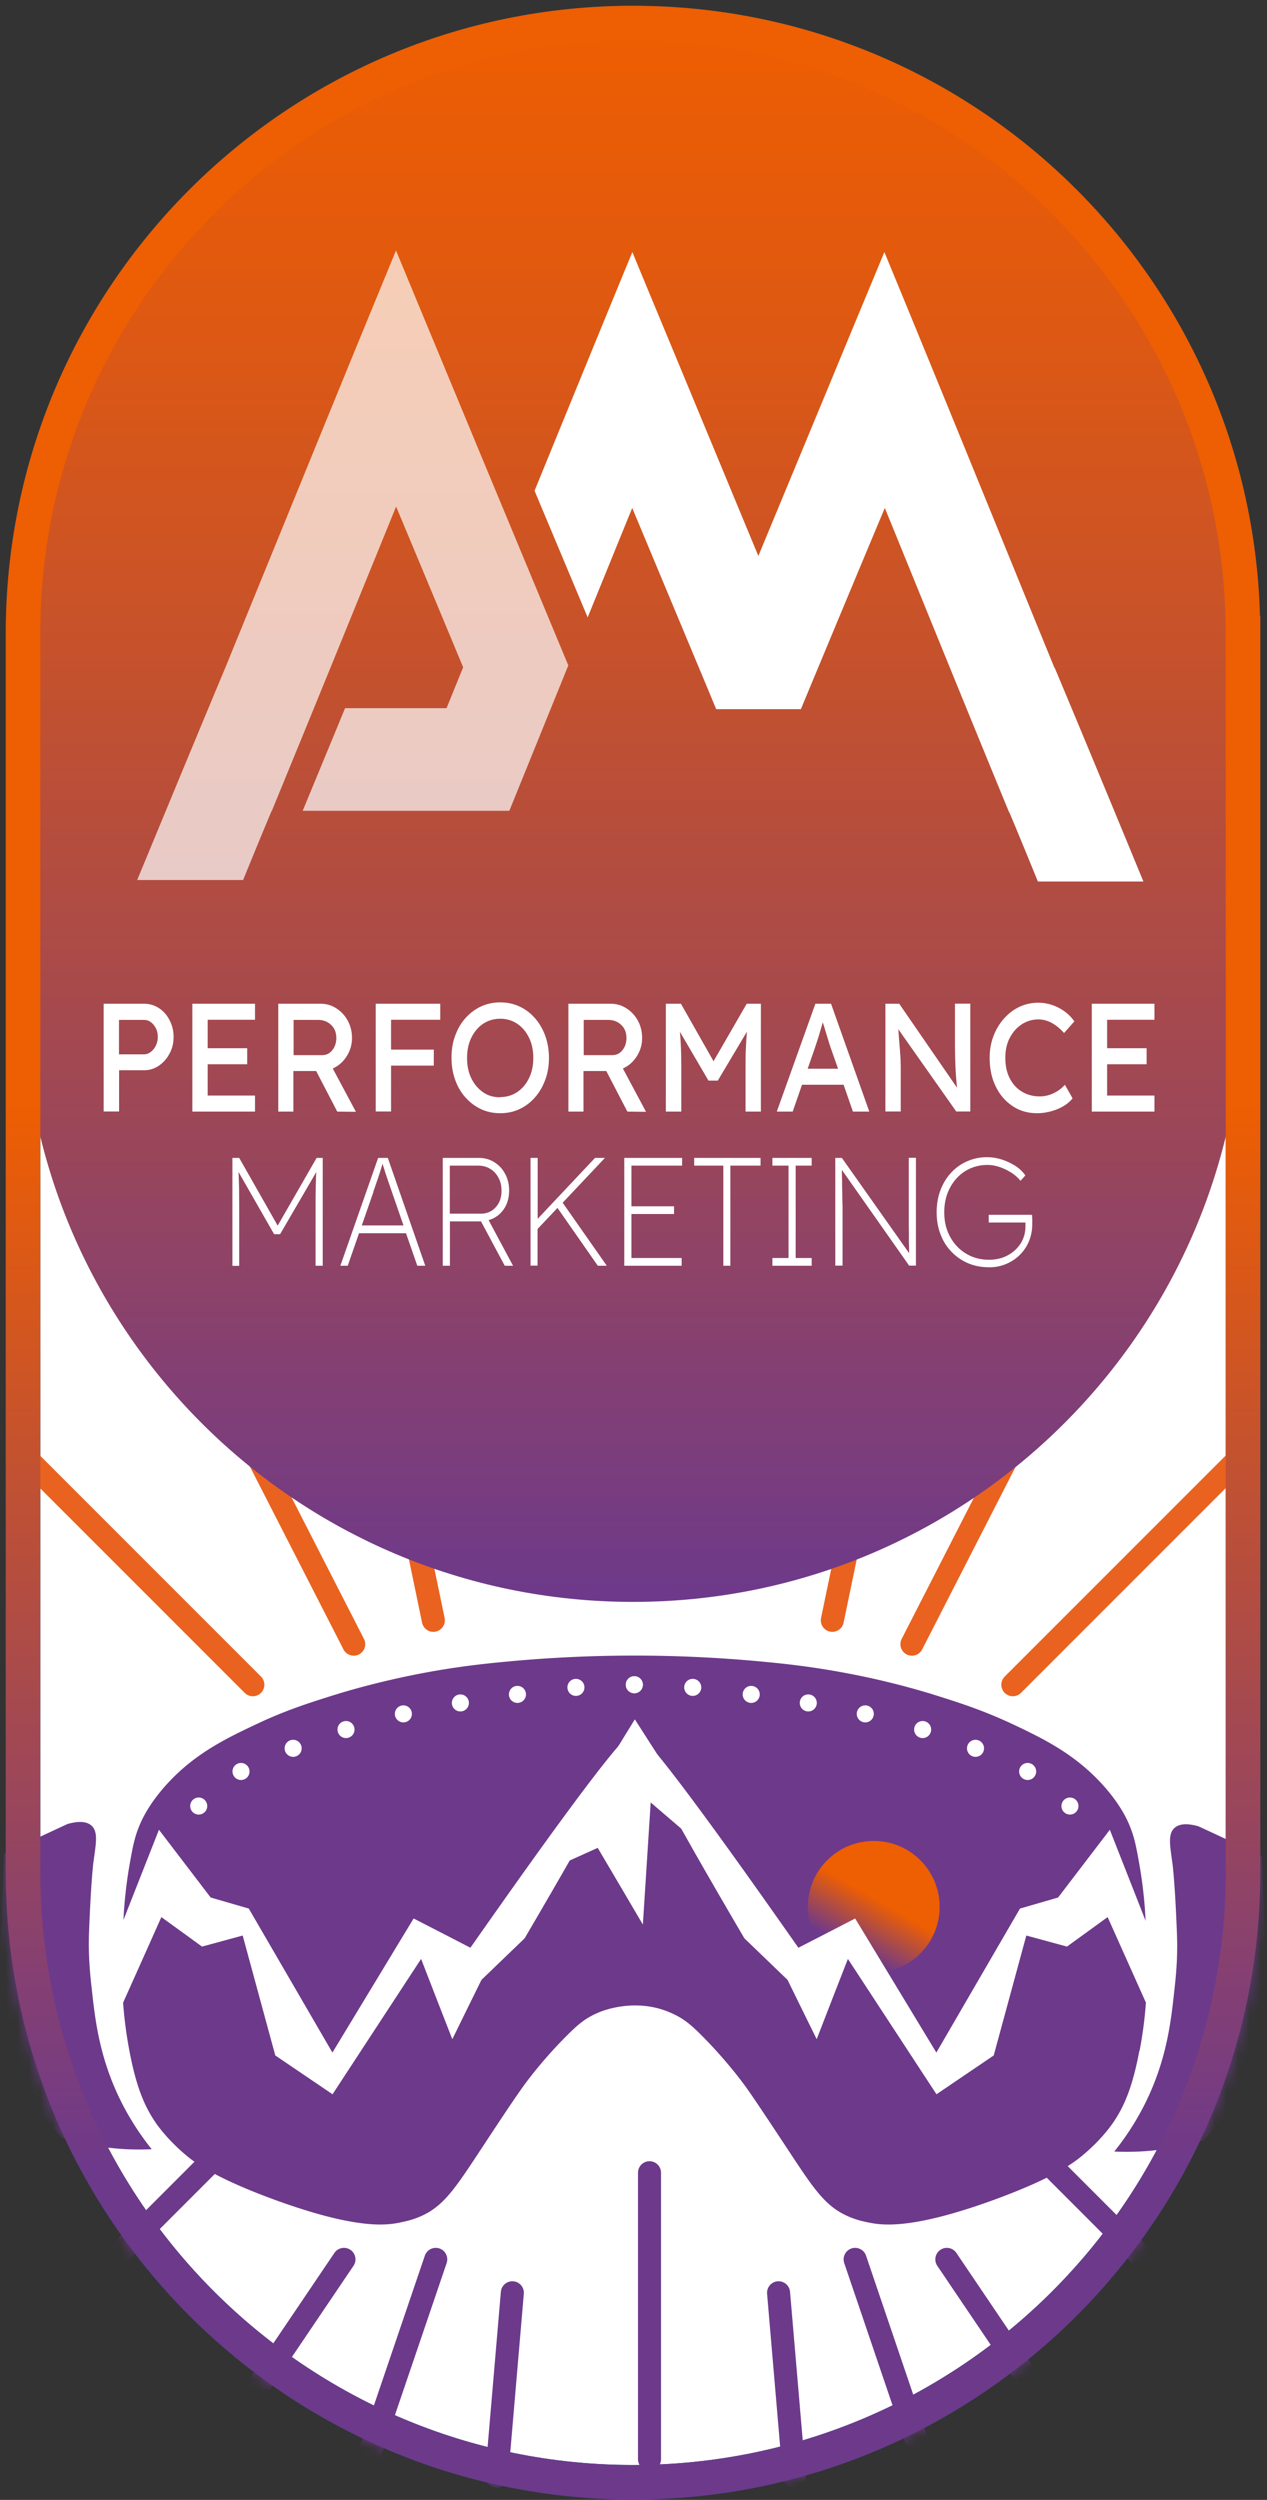
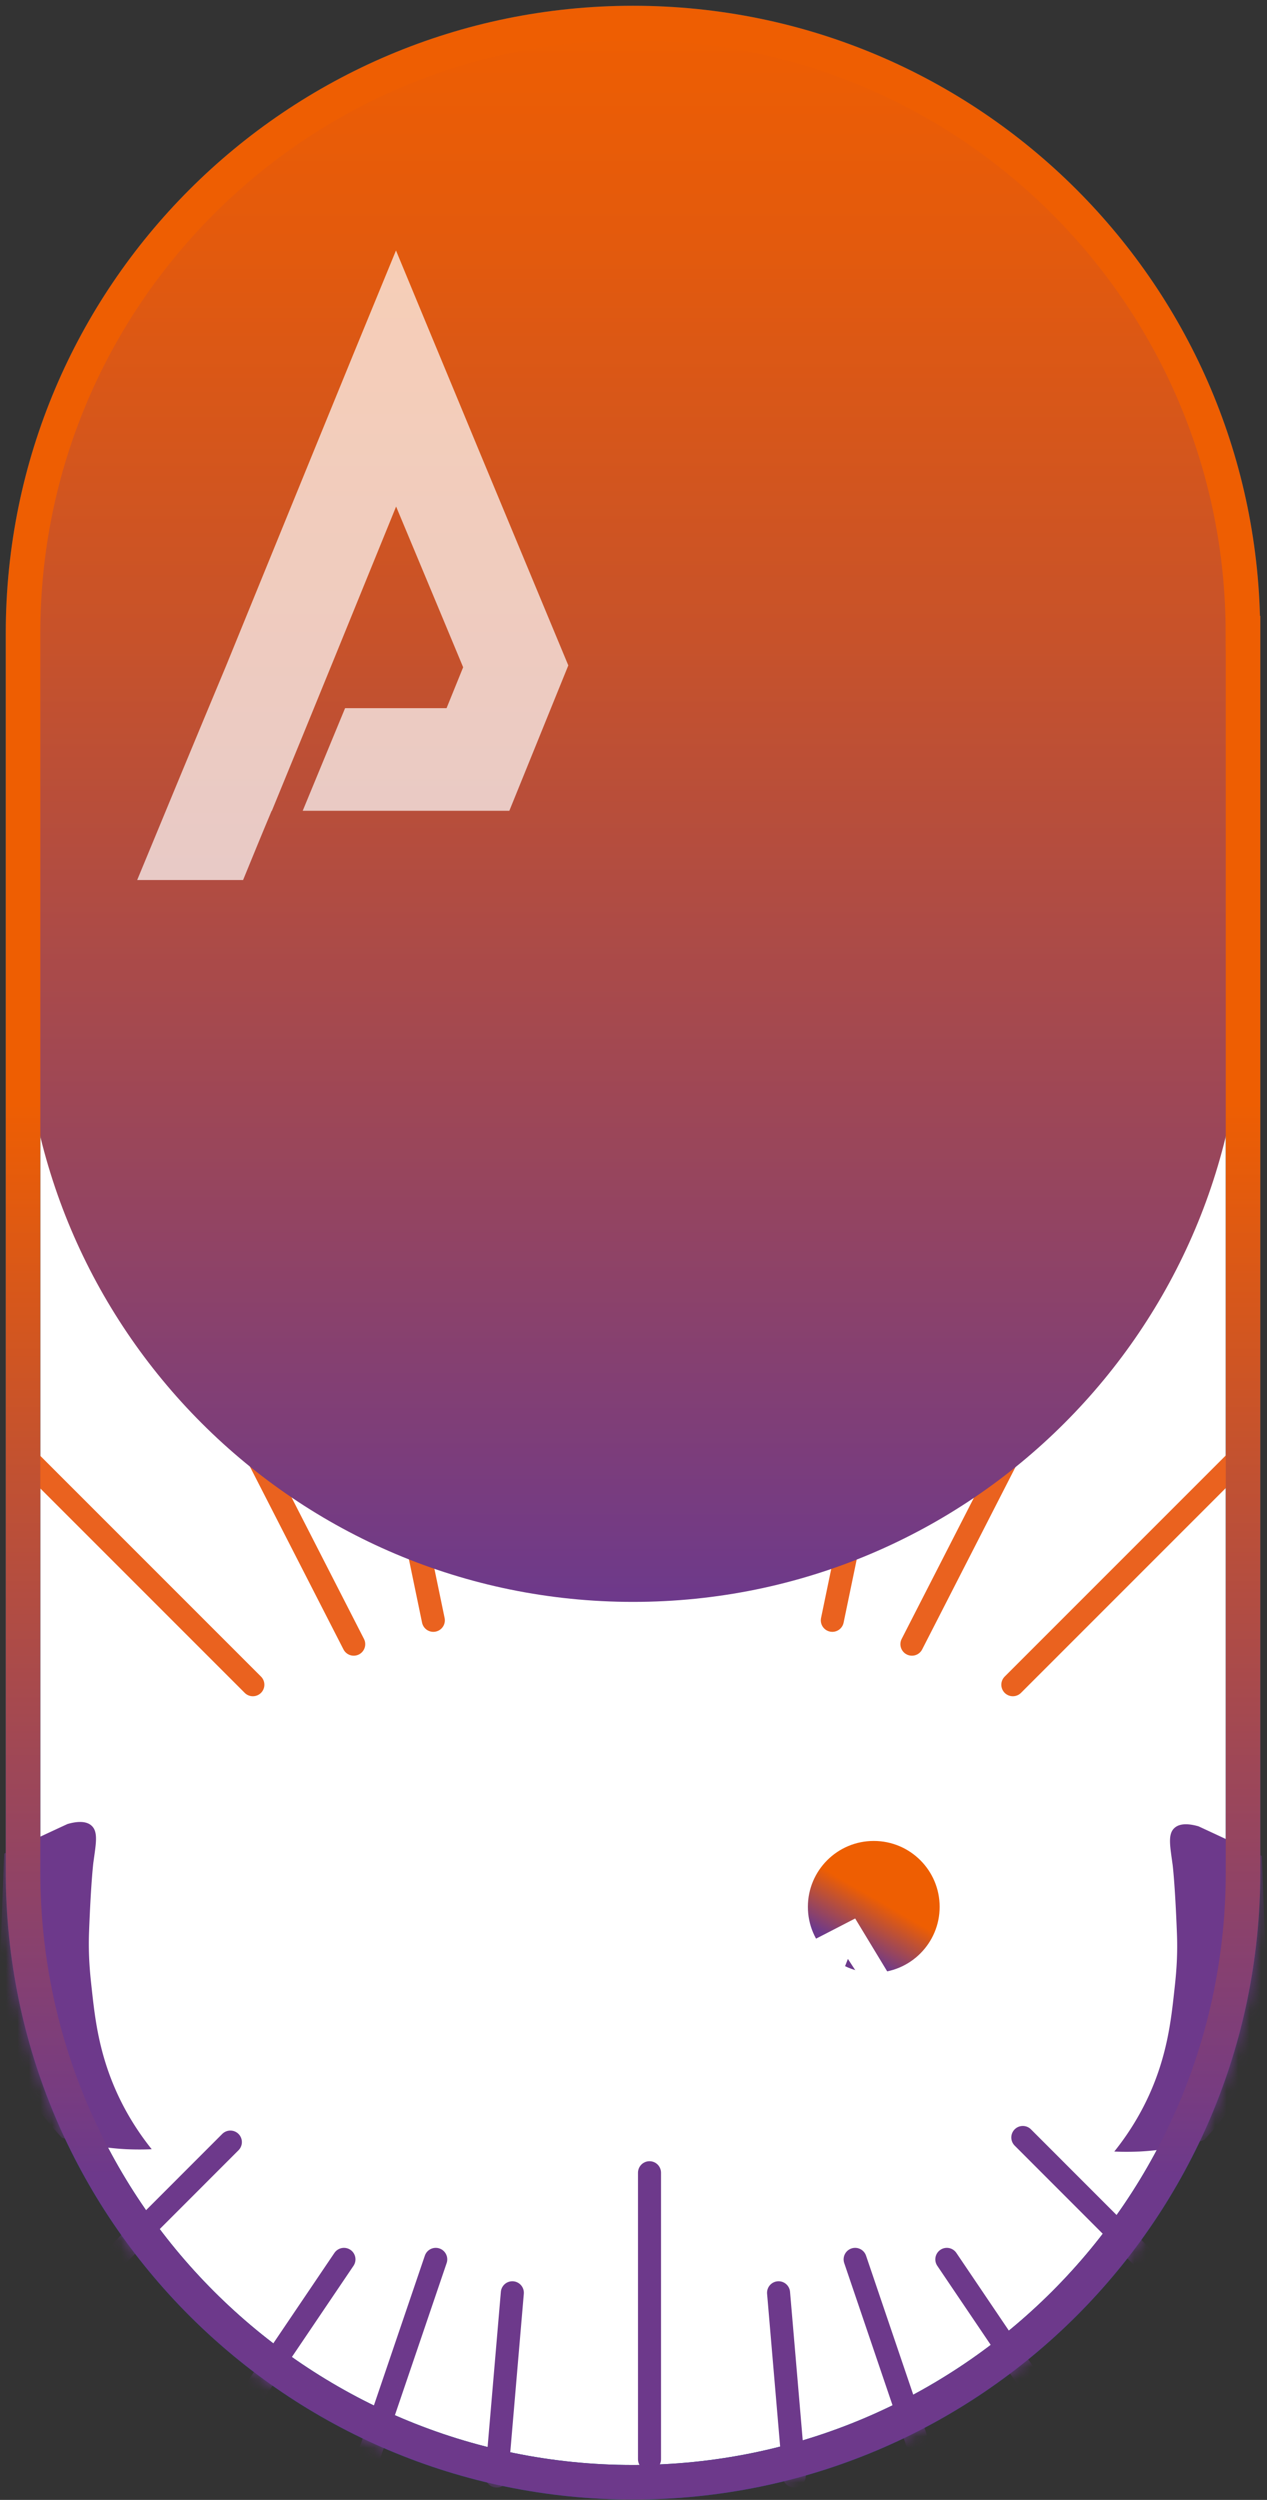
<svg xmlns="http://www.w3.org/2000/svg" width="110" height="217" fill="none">
  <rect width="100%" height="100%" fill="#333333" stroke="none" />
  <path fill="#fff" stroke="#00598A" stroke-miterlimit="10" stroke-width="3" d="M107.91 54.96C107.91 25.71 84.2 2 54.96 2 25.72 2 2 25.71 2 54.96v107.55c0 29.25 23.71 52.96 52.96 52.96s52.96-23.71 52.96-52.96V54.96h-.01Z" />
  <mask id="a" width="110" height="217" x="0" y="0" maskUnits="userSpaceOnUse" style="mask-type:alpha">
    <path fill="#fff" stroke="#00598A" stroke-miterlimit="10" stroke-width="3" d="M107.91 54.96C107.91 25.71 84.2 2 54.96 2 25.72 2 2 25.71 2 54.96v107.55c0 29.25 23.71 52.96 52.96 52.96s52.96-23.71 52.96-52.96V54.96h-.01Z" />
  </mask>
  <g mask="url(#a)">
-     <path fill="#6D398B" d="M98.922 178c-.61 3.25-1.36 4.92-2.32 6.31-.2.28-1.04 1.48-2.66 2.82-.66.55-2.38 1.9-7.64 3.82-7.02 2.56-9.63 2.22-10.79 1.99-.57-.11-1.12-.23-1.82-.53-2.08-.89-3.05-2.42-5.5-6.14-2.33-3.53-2.87-4.31-3.35-4.99-.25-.36-1.78-2.47-4.1-4.77-1.02-1.01-1.63-1.41-2.57-1.82-3.04-1.31-5.93-.12-6.2 0-.95.41-1.55.81-2.57 1.82-2.33 2.29-3.85 4.41-4.1 4.77-.48.68-1.03 1.46-3.35 4.99-2.45 3.72-3.42 5.25-5.49 6.14-.7.3-1.25.41-1.82.53-1.16.23-3.77.57-10.79-1.99-5.25-1.92-6.98-3.27-7.64-3.82-1.61-1.34-2.46-2.54-2.66-2.82-.96-1.39-1.71-3.06-2.32-6.31-.82-4.32-.69-7.7-.5-11.62.03-.5.12-2.26.52-4.53.25-1.41.4-2.25.81-3.28.24-.59.84-1.95 2.4-3.67 2.45-2.7 5.21-4.02 7.89-5.28 2.47-1.16 4.4-1.77 6.29-2.37 1.1-.35 4.07-1.26 8.07-2.02 3.28-.62 5.82-.86 7.42-1.01a117.856 117.856 0 0 1 21.91 0c1.59.15 4.14.39 7.42 1.01 4 .75 6.97 1.67 8.07 2.02 1.89.6 3.82 1.22 6.29 2.37 2.68 1.26 5.44 2.59 7.89 5.28 1.56 1.72 2.17 3.08 2.4 3.67.41 1.02.56 1.87.81 3.28.4 2.27.49 4.03.52 4.53.2 3.92.32 7.3-.5 11.62h-.02Z" />
    <path fill="url(#b)" d="M75.86 171.24c3.16 0 5.72-2.56 5.72-5.72 0-3.16-2.56-5.72-5.72-5.72-3.16 0-5.72 2.56-5.72 5.72 0 3.16 2.56 5.72 5.72 5.72Z" />
    <path fill="#fff" d="M17.252 157.51c.41 0 .74-.33.74-.74s-.33-.74-.74-.74-.74.33-.74.74.33.74.74.74ZM20.924 154.51c.41 0 .74-.33.74-.74s-.33-.74-.74-.74-.74.33-.74.74.33.74.74.74ZM25.45 152.5c.41 0 .74-.33.74-.74s-.33-.74-.74-.74-.74.33-.74.74.33.74.74.74ZM30.04 150.87c.41 0 .74-.33.74-.74s-.33-.74-.74-.74-.74.33-.74.74.33.74.74.74ZM35.021 149.51c.41 0 .74-.33.74-.74s-.33-.74-.74-.74-.74.33-.74.74.33.74.74.74ZM39.97 148.56c.41 0 .74-.33.74-.74s-.33-.74-.74-.74-.74.33-.74.74.33.74.74.74ZM44.924 147.82c.41 0 .74-.33.74-.74s-.33-.74-.74-.74-.74.33-.74.74.33.74.74.74ZM50.002 147.21c.41 0 .74-.33.74-.74s-.33-.74-.74-.74-.74.33-.74.74.33.74.74.74ZM55.072 146.98c.41 0 .74-.33.74-.74s-.33-.74-.74-.74-.74.33-.74.74.33.74.74.74ZM92.892 157.51c.41 0 .74-.33.74-.74s-.33-.74-.74-.74-.74.33-.74.74.33.74.74.74ZM89.22 154.51c.41 0 .74-.33.74-.74s-.33-.74-.74-.74-.74.33-.74.74.33.74.74.74ZM84.693 152.5c.41 0 .74-.33.74-.74s-.33-.74-.74-.74-.74.33-.74.74.33.74.74.74ZM80.103 150.87c.41 0 .74-.33.74-.74s-.33-.74-.74-.74-.74.33-.74.74.33.74.74.74ZM75.123 149.51c.41 0 .74-.33.74-.74s-.33-.74-.74-.74-.74.33-.74.74.33.74.74.74ZM70.174 148.56c.41 0 .74-.33.74-.74s-.33-.74-.74-.74-.74.33-.74.74.33.74.74.74ZM65.22 147.82c.41 0 .74-.33.74-.74s-.33-.74-.74-.74-.74.33-.74.74.33.74.74.74ZM60.142 147.21c.41 0 .74-.33.74-.74s-.33-.74-.74-.74-.74.33-.74.74.33.74.74.74Z" />
    <path fill="#fff" d="M55.072 146.98c.41 0 .74-.33.74-.74s-.33-.74-.74-.74-.74.33-.74.74.33.74.74.74Z" />
    <path fill="#6D398B" d="M101.802 161.83s.21 1.58.38 6.05c.08 2.15-.1 3.76-.24 5.02-.27 2.46-.61 5.49-2.17 8.94-.57 1.26-1.51 3.02-3.03 4.92.68.03 1.41.03 2.17 0 2.19-.11 4.09-.52 5.63-1a29.994 29.994 0 0 0 4.94-7.14l.51-6.05c-.15-3.82-.3-7.65-.44-11.47-1.83-.86-3.66-1.72-5.5-2.57-.63-.18-1.55-.34-2.08.14-.61.54-.38 1.6-.17 3.17v-.01ZM8.112 161.63s-.21 1.58-.38 6.05c-.08 2.15.1 3.76.24 5.02.27 2.46.61 5.49 2.17 8.94.57 1.26 1.51 3.02 3.03 4.92-.68.03-1.41.03-2.17 0-2.19-.11-4.09-.52-5.63-1a29.994 29.994 0 0 1-4.94-7.14l-.51-6.05c.15-3.82.3-7.65.44-11.47 1.83-.86 3.66-1.72 5.5-2.57.63-.18 1.55-.34 2.08.14.61.54.38 1.6.17 3.17v-.01Z" />
-     <path fill="#fff" d="M55.03 150.39c-.51-.33-5.24 5.9-14.19 18.68-1.64-.85-3.29-1.7-4.93-2.54l-7.05 11.64-7.26-12.5-3.31-.96c-1.5-1.96-2.99-3.92-4.49-5.88-1.33 3.37-2.65 6.74-3.98 10.11.06.33.09.67.1 1.04 0 1.55-.04 3.41.17 5.19 1.31-2.92 2.62-5.84 3.92-8.76 1.18.85 2.35 1.71 3.53 2.56l3.53-.96c.94 3.47 1.89 6.94 2.83 10.41 1.66 1.12 3.31 2.25 4.97 3.37 2.56-3.92 5.13-7.83 7.69-11.75.9 2.32 1.8 4.65 2.71 6.97.84-1.72 1.69-3.44 2.53-5.15 1.25-1.2 2.5-2.41 3.75-3.61 6.81-11.61 9.97-17.56 9.5-17.86h-.02Z" />
    <path fill="#fff" d="m101.274 171.34-4.92-12.51c-1.5 1.96-2.99 3.92-4.49 5.88l-3.31.96-7.26 12.5-7.05-11.64c-1.64.85-3.29 1.7-4.93 2.54-8.95-12.78-13.68-19-14.19-18.68-.47.3 2.69 6.26 9.5 17.86 1.25 1.2 2.5 2.41 3.75 3.61.84 1.72 1.69 3.44 2.53 5.15.9-2.32 1.8-4.65 2.71-6.97 2.56 3.92 5.13 7.83 7.69 11.75 1.66-1.12 3.31-2.25 4.97-3.37.94-3.47 1.89-6.94 2.83-10.41l3.53.96c1.18-.85 2.35-1.71 3.53-2.56 1.44 3.22 2.88 6.43 4.32 9.65.33-1.57.6-3.14.82-4.72h-.03Z" />
    <path fill="#fff" d="m55.113 149.25-8.25 13.41c1.68-.75 3.35-1.5 5.03-2.26 1.31 2.22 2.62 4.44 3.92 6.66.23-3.53.45-7.06.68-10.6 2.41 2.06 4.81 4.13 7.22 6.19-2.87-4.47-5.73-8.94-8.6-13.41v.01Z" />
    <path stroke="#EA621F" stroke-linecap="round" stroke-linejoin="round" stroke-width="2" d="m21.953 146.24-19.98-19.98M30.71 142.72l-11.07-21.63M37.622 140.65l-2.45-11.81M87.934 146.24l19.98-19.98M79.172 142.72l11.07-21.63M72.262 140.65l2.45-11.81" />
    <path stroke="#6D398B" stroke-linecap="round" stroke-linejoin="round" stroke-width="2" d="m29.862 196.12-8.94 13.23M44.481 199.02l-1.36 15.91M37.831 196.12l-6.64 19.52M82.203 196.12l8.94 13.23M67.594 199.02l1.36 15.91M74.242 196.12l6.63 19.52M20.001 185.94l-12.97 12.98M56.39 188.6v24.87M88.8 185.54l14.081 14.09" />
  </g>
  <path fill="url(#c)" d="M107.92 54.96C107.92 25.71 84.21 2 54.96 2S2 25.71 2 54.96v31.13c0 29.25 23.71 52.96 52.96 52.96s52.96-23.71 52.96-52.96V54.96Z" />
  <path stroke="url(#d)" stroke-miterlimit="10" stroke-width="3" d="M107.91 54.96C107.91 25.71 84.2 2 54.96 2 25.72 2 2 25.71 2 54.96v107.55c0 29.25 23.71 52.96 52.96 52.96s52.96-23.71 52.96-52.96V54.96h-.01Z" />
  <path fill="#fff" d="M21.1 76.4c.82-2 1.64-4.01 2.48-6.01h.02c3.62-8.8 7.2-17.61 10.79-26.42 1.95 4.65 5.82 13.95 5.82 13.95l-1.44 3.55h-8.81l-3.68 8.91h17.94l5.12-12.62s-5.05-12.15-7.64-18.37l-2.77-6.68c-1.56-3.77-3.1-7.45-4.55-10.97-4.96 12.02-9.85 24.07-14.77 36.1-2.58 6.17-5.14 12.36-7.7 18.55h9.18l.01.01Z" opacity=".7" />
-   <path fill="#fff" d="M91.55 57.98c-4.92-12.04-9.81-24.09-14.77-36.1-1.45 3.5-2.99 7.19-4.55 10.97l-2.77 6.68c-1.21 2.92-2.42 5.83-3.62 8.73-1.2-2.89-2.41-5.81-3.62-8.73l-2.77-6.68c-1.56-3.77-3.1-7.45-4.55-10.97-2.85 6.9-8.49 20.72-8.49 20.72l4.61 10.99s2.58-6.33 3.87-9.5c2.12 5.08 4.24 10.16 6.36 15.23l.93 2.24h7.35l.93-2.24c2.12-5.08 4.23-10.16 6.36-15.23 3.59 8.81 7.17 17.63 10.79 26.42h.02c.84 1.99 1.66 4.01 2.48 6.01h9.16c-2.55-6.19-5.11-12.37-7.7-18.55h-.02v.01ZM9 96.49v-9.36h3.52c.47 0 .89.13 1.28.38s.69.6.92 1.04c.23.44.35.92.35 1.45 0 .53-.11 1.02-.35 1.45-.23.44-.54.79-.92 1.05s-.81.4-1.28.4h-2.18v3.58H9.01l-.01.01Zm1.33-4.97h2.16c.22 0 .42-.07.6-.21.18-.14.33-.32.44-.55.11-.22.17-.48.17-.75 0-.41-.12-.76-.36-1.05-.24-.29-.52-.43-.85-.43h-2.16v3-.01ZM16.7 96.49v-9.36h5.44v1.39h-4.11v2.47h3.43v1.39h-3.43v2.72h4.11v1.39H16.7ZM24.16 96.49v-9.36h3.68c.49 0 .95.13 1.36.4.41.26.75.62.99 1.07.25.45.37.96.37 1.52s-.16 1.1-.47 1.58c-.31.48-.71.83-1.2 1.05l2.01 3.76-1.62-.02-1.83-3.52h-1.98v3.52h-1.33.02Zm1.33-4.9h2.47c.36 0 .66-.14.89-.43.23-.29.35-.64.35-1.06 0-.47-.15-.85-.45-1.13-.3-.29-.68-.44-1.14-.44h-2.12v3.06ZM32.621 96.49v-9.36h5.6v1.39h-4.27v2.59h3.71v1.39h-3.71v3.98h-1.33v.01ZM43.43 96.63c-.61 0-1.17-.12-1.68-.36s-.96-.58-1.34-1.01c-.39-.43-.68-.94-.89-1.52-.21-.58-.32-1.22-.32-1.92s.1-1.34.32-1.92c.21-.58.5-1.09.89-1.52.38-.43.83-.77 1.34-1.01.51-.24 1.08-.36 1.68-.36.6 0 1.17.12 1.68.36s.96.58 1.34 1.02c.39.44.68.95.89 1.53.21.58.32 1.22.32 1.9 0 .68-.1 1.32-.32 1.9-.21.58-.51 1.1-.89 1.53-.38.44-.83.78-1.34 1.02-.51.24-1.08.36-1.68.36Zm0-1.4c.55 0 1.05-.15 1.48-.44.43-.29.78-.7 1.02-1.21.25-.51.37-1.1.37-1.75 0-.65-.12-1.24-.37-1.75-.25-.52-.59-.92-1.02-1.21-.43-.29-.93-.44-1.48-.44-.55 0-1.06.15-1.49.44-.43.29-.77.7-1.02 1.21s-.37 1.1-.37 1.76c0 .66.12 1.25.37 1.76s.59.91 1.02 1.21c.43.3.93.44 1.49.44v-.02ZM49.348 96.49v-9.36h3.68c.49 0 .95.13 1.36.4.41.26.75.62.99 1.07.25.45.37.96.37 1.52s-.16 1.1-.47 1.58c-.31.48-.71.83-1.2 1.05l2.01 3.76-1.62-.02-1.83-3.52h-1.98v3.52h-1.33.02Zm1.33-4.9h2.47c.36 0 .66-.14.89-.43.23-.28.35-.64.35-1.06 0-.47-.15-.85-.45-1.13-.3-.29-.68-.44-1.14-.44h-2.12v3.06ZM57.809 96.49v-9.36h1.31l2.83 4.99 2.88-4.99h1.23v9.36h-1.33v-3.84c0-.6 0-1.14.03-1.65.02-.5.05-.98.09-1.45l-2.53 4.25h-.81l-2.48-4.24c.04.44.07.91.09 1.41.02.49.03 1.05.03 1.68v3.84h-1.34ZM67.441 96.49l3.35-9.36h1.36l3.32 9.36h-1.42l-.81-2.33h-3.61l-.81 2.33H67.441Zm3.33-5.59-.65 1.87h2.64l-.68-1.93-.15-.47c-.07-.25-.16-.52-.25-.83-.09-.3-.17-.57-.25-.8-.06.23-.14.49-.22.76-.08.28-.16.54-.24.79-.08.25-.15.45-.2.6v.01ZM76.871 96.49v-9.36h1.2l5.02 7.29c-.06-.55-.11-1.17-.14-1.89-.03-.71-.04-1.49-.04-2.33v-3.08h1.33v9.36h-1.22l-5.03-7.14c.06.78.1 1.37.14 1.8.03.42.05.74.06.95 0 .21.01.38.01.5v3.89h-1.33v.01ZM90.042 96.63c-.8 0-1.51-.2-2.13-.62-.62-.41-1.11-.97-1.46-1.7-.36-.72-.53-1.56-.53-2.5 0-.67.11-1.29.33-1.87.22-.58.52-1.08.91-1.52.39-.44.83-.78 1.34-1.02.51-.24 1.06-.36 1.65-.36.42 0 .83.07 1.23.21.4.14.76.33 1.09.58.33.25.59.52.8.83l-.89 1.01c-.71-.79-1.45-1.18-2.22-1.18a2.6 2.6 0 0 0-1.46.43c-.44.29-.78.68-1.04 1.18-.26.5-.38 1.07-.38 1.71 0 .68.12 1.28.38 1.78.25.5.6.89 1.05 1.16.45.28.97.42 1.56.42.41 0 .81-.09 1.19-.27.38-.18.71-.42.99-.74l.67 1.18c-.19.24-.44.46-.77.66s-.69.35-1.09.46c-.4.11-.8.17-1.2.17h-.02ZM94.79 96.49v-9.36h5.439v1.39h-4.11v2.47h3.43v1.39h-3.43v2.72h4.11v1.39h-5.44ZM20.178 109.87v-9.36h.59l3.34 5.88 3.38-5.88h.53v9.36h-.62v-4.7c0-.67 0-1.28.01-1.82s.02-1.09.05-1.61l-3.14 5.39h-.52l-3.09-5.4c.02.49.04 1.01.05 1.56 0 .55.01 1.18.01 1.89v4.7h-.62l.03-.01ZM29.55 109.87l3.28-9.36h.84l3.25 9.36h-.69l-.98-2.82h-4.08l-.98 2.82h-.64Zm2.87-6.4-1.01 2.9h3.62L34 103.39c-.11-.33-.21-.61-.3-.86l-.24-.72c-.07-.24-.16-.5-.25-.8-.09.31-.17.59-.25.83-.08.24-.16.49-.25.74-.08.25-.19.54-.3.88l.01.01ZM38.441 109.87v-9.36h3.11c.51 0 .96.12 1.36.37.4.25.72.59.94 1.01.23.42.35.9.35 1.44 0 .66-.16 1.21-.49 1.67-.33.46-.76.76-1.29.91l2.12 3.96h-.72l-2.06-3.85h-2.7v3.85h-.62Zm.62-4.52h2.69c.53 0 .96-.19 1.29-.56.34-.37.5-.85.5-1.43 0-.42-.08-.79-.26-1.12-.17-.33-.41-.59-.72-.78-.31-.19-.66-.28-1.06-.28h-2.45v4.17h.01ZM46.06 109.87v-9.36h.62v5.29l4.98-5.29h.86l-3.67 3.89 3.83 5.47h-.78l-3.5-5.02-1.73 1.83v3.18h-.62l.01.01ZM54.2 109.87v-9.36h5.02v.67h-4.4v3.53h3.7v.67h-3.7v3.82h4.36v.67H54.2ZM62.8 109.87v-8.69h-2.53v-.67h5.76v.67h-2.62v8.69h-.62.01ZM67.059 109.87v-.67h1.4v-8.02h-1.4v-.67h3.41v.67h-1.39v8.02h1.39v.67h-3.41ZM72.52 109.87v-9.36h.57l5.84 8.27c0-.28-.01-.64-.02-1.06 0-.42 0-.86-.01-1.31v-5.91h.62v9.36h-.59l-5.84-8.31c0 .31.01.66.02 1.06 0 .4.01.78.02 1.15 0 .38.01.7.02.97v5.13h-.62l-.01.01ZM85.82 110c-.64 0-1.23-.12-1.78-.35-.55-.24-1.03-.57-1.43-.99-.41-.42-.73-.92-.95-1.51-.23-.58-.34-1.22-.34-1.92s.11-1.34.33-1.92c.22-.58.53-1.09.93-1.52.4-.43.86-.76 1.4-.99a4.15 4.15 0 0 1 1.73-.35c.43 0 .87.07 1.29.21.43.14.82.33 1.18.56.36.24.63.51.84.81l-.42.47c-.21-.27-.48-.5-.8-.71-.32-.2-.66-.37-1.02-.49s-.71-.18-1.05-.18c-.71 0-1.34.18-1.92.53-.57.36-1.02.85-1.34 1.47-.33.62-.49 1.33-.49 2.12s.17 1.5.51 2.12c.34.62.8 1.11 1.39 1.46.58.35 1.24.53 1.98.53.62 0 1.17-.13 1.64-.39.48-.26.85-.61 1.13-1.05.27-.44.4-.94.4-1.5v-.29h-3.19v-.67h3.76c0 .07.01.19.02.35v.43c0 .73-.17 1.38-.5 1.95-.34.57-.79 1.02-1.37 1.34-.58.33-1.22.49-1.94.49l.01-.01Z" />
  <defs>
    <linearGradient id="b" x1="78.721" x2="73.001" y1="160.56" y2="170.47" gradientUnits="userSpaceOnUse">
      <stop offset=".44" stop-color="#EE5E02" />
      <stop offset=".87" stop-color="#6D398B" />
    </linearGradient>
    <linearGradient id="c" x1="54.96" x2="54.96" y1="2" y2="139.05" gradientUnits="userSpaceOnUse">
      <stop stop-color="#EE5E02" />
      <stop offset=".14" stop-color="#E35A0D" />
      <stop offset=".39" stop-color="#C7522A" />
      <stop offset=".71" stop-color="#9A465A" />
      <stop offset="1" stop-color="#6D398B" />
    </linearGradient>
    <linearGradient id="d" x1="54.96" x2="54.96" y1=".5" y2="216.97" gradientUnits="userSpaceOnUse">
      <stop offset=".44" stop-color="#EE5E02" />
      <stop offset=".87" stop-color="#6D398B" />
    </linearGradient>
  </defs>
</svg>